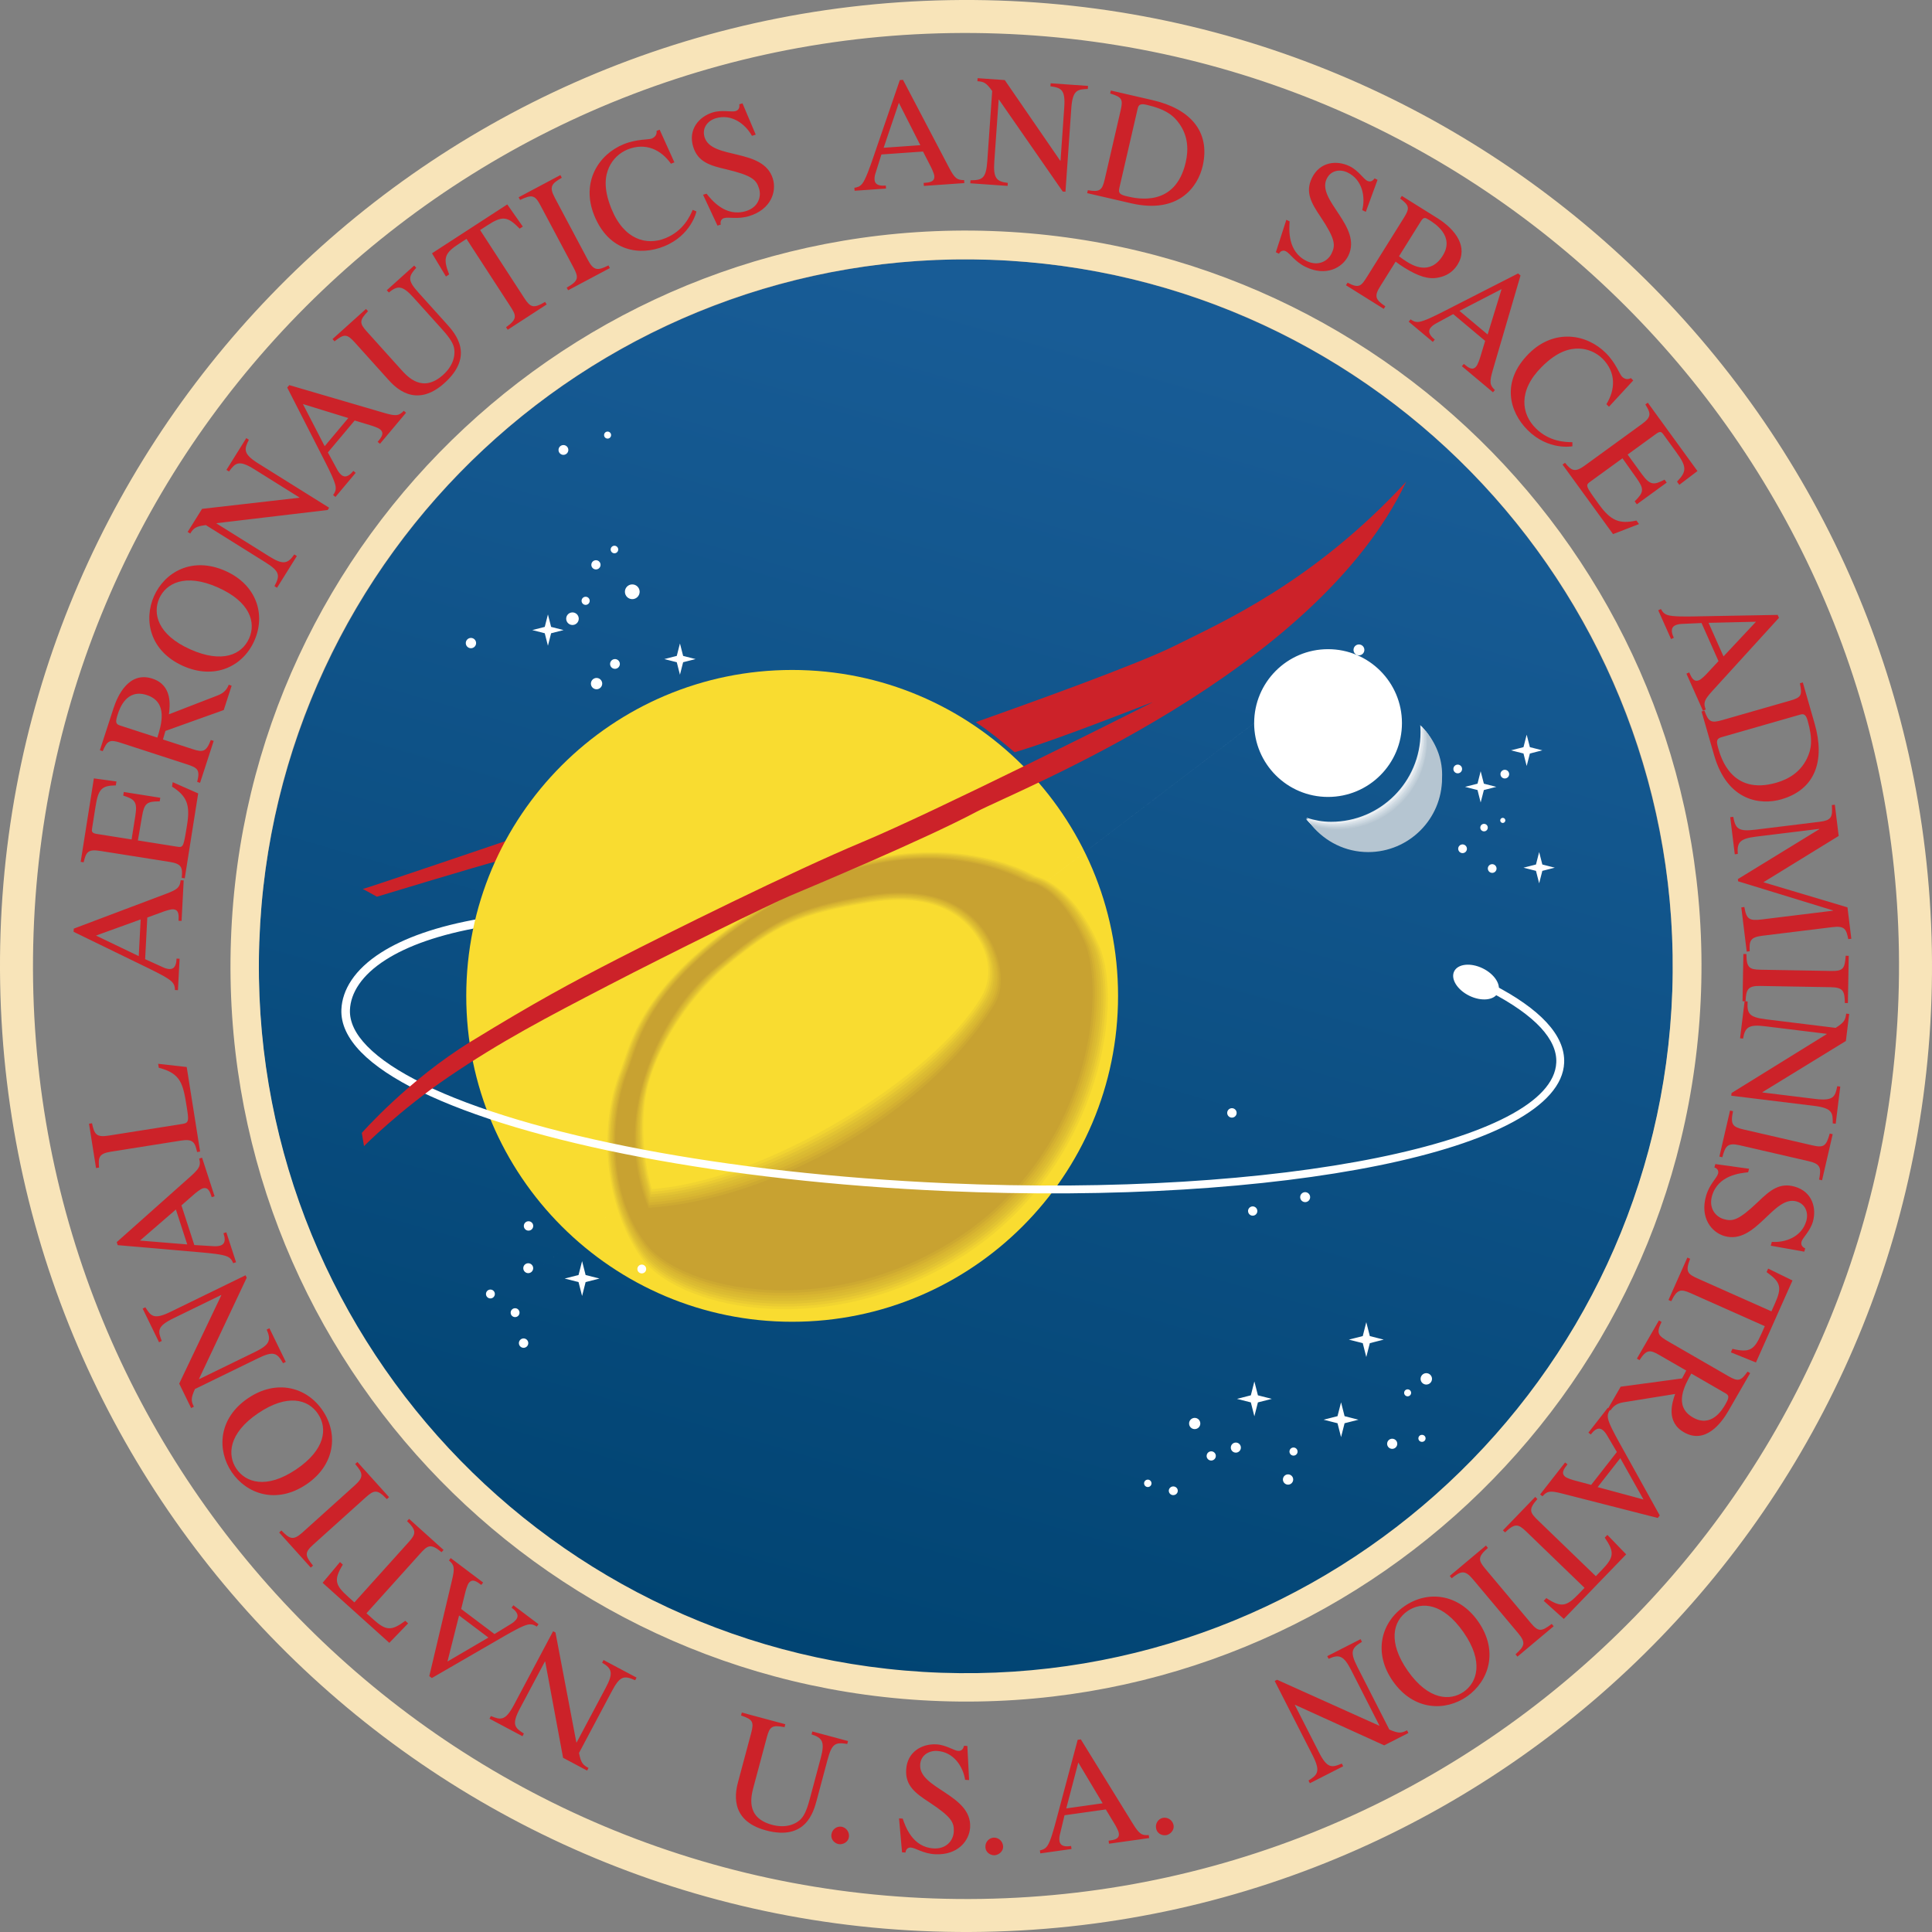
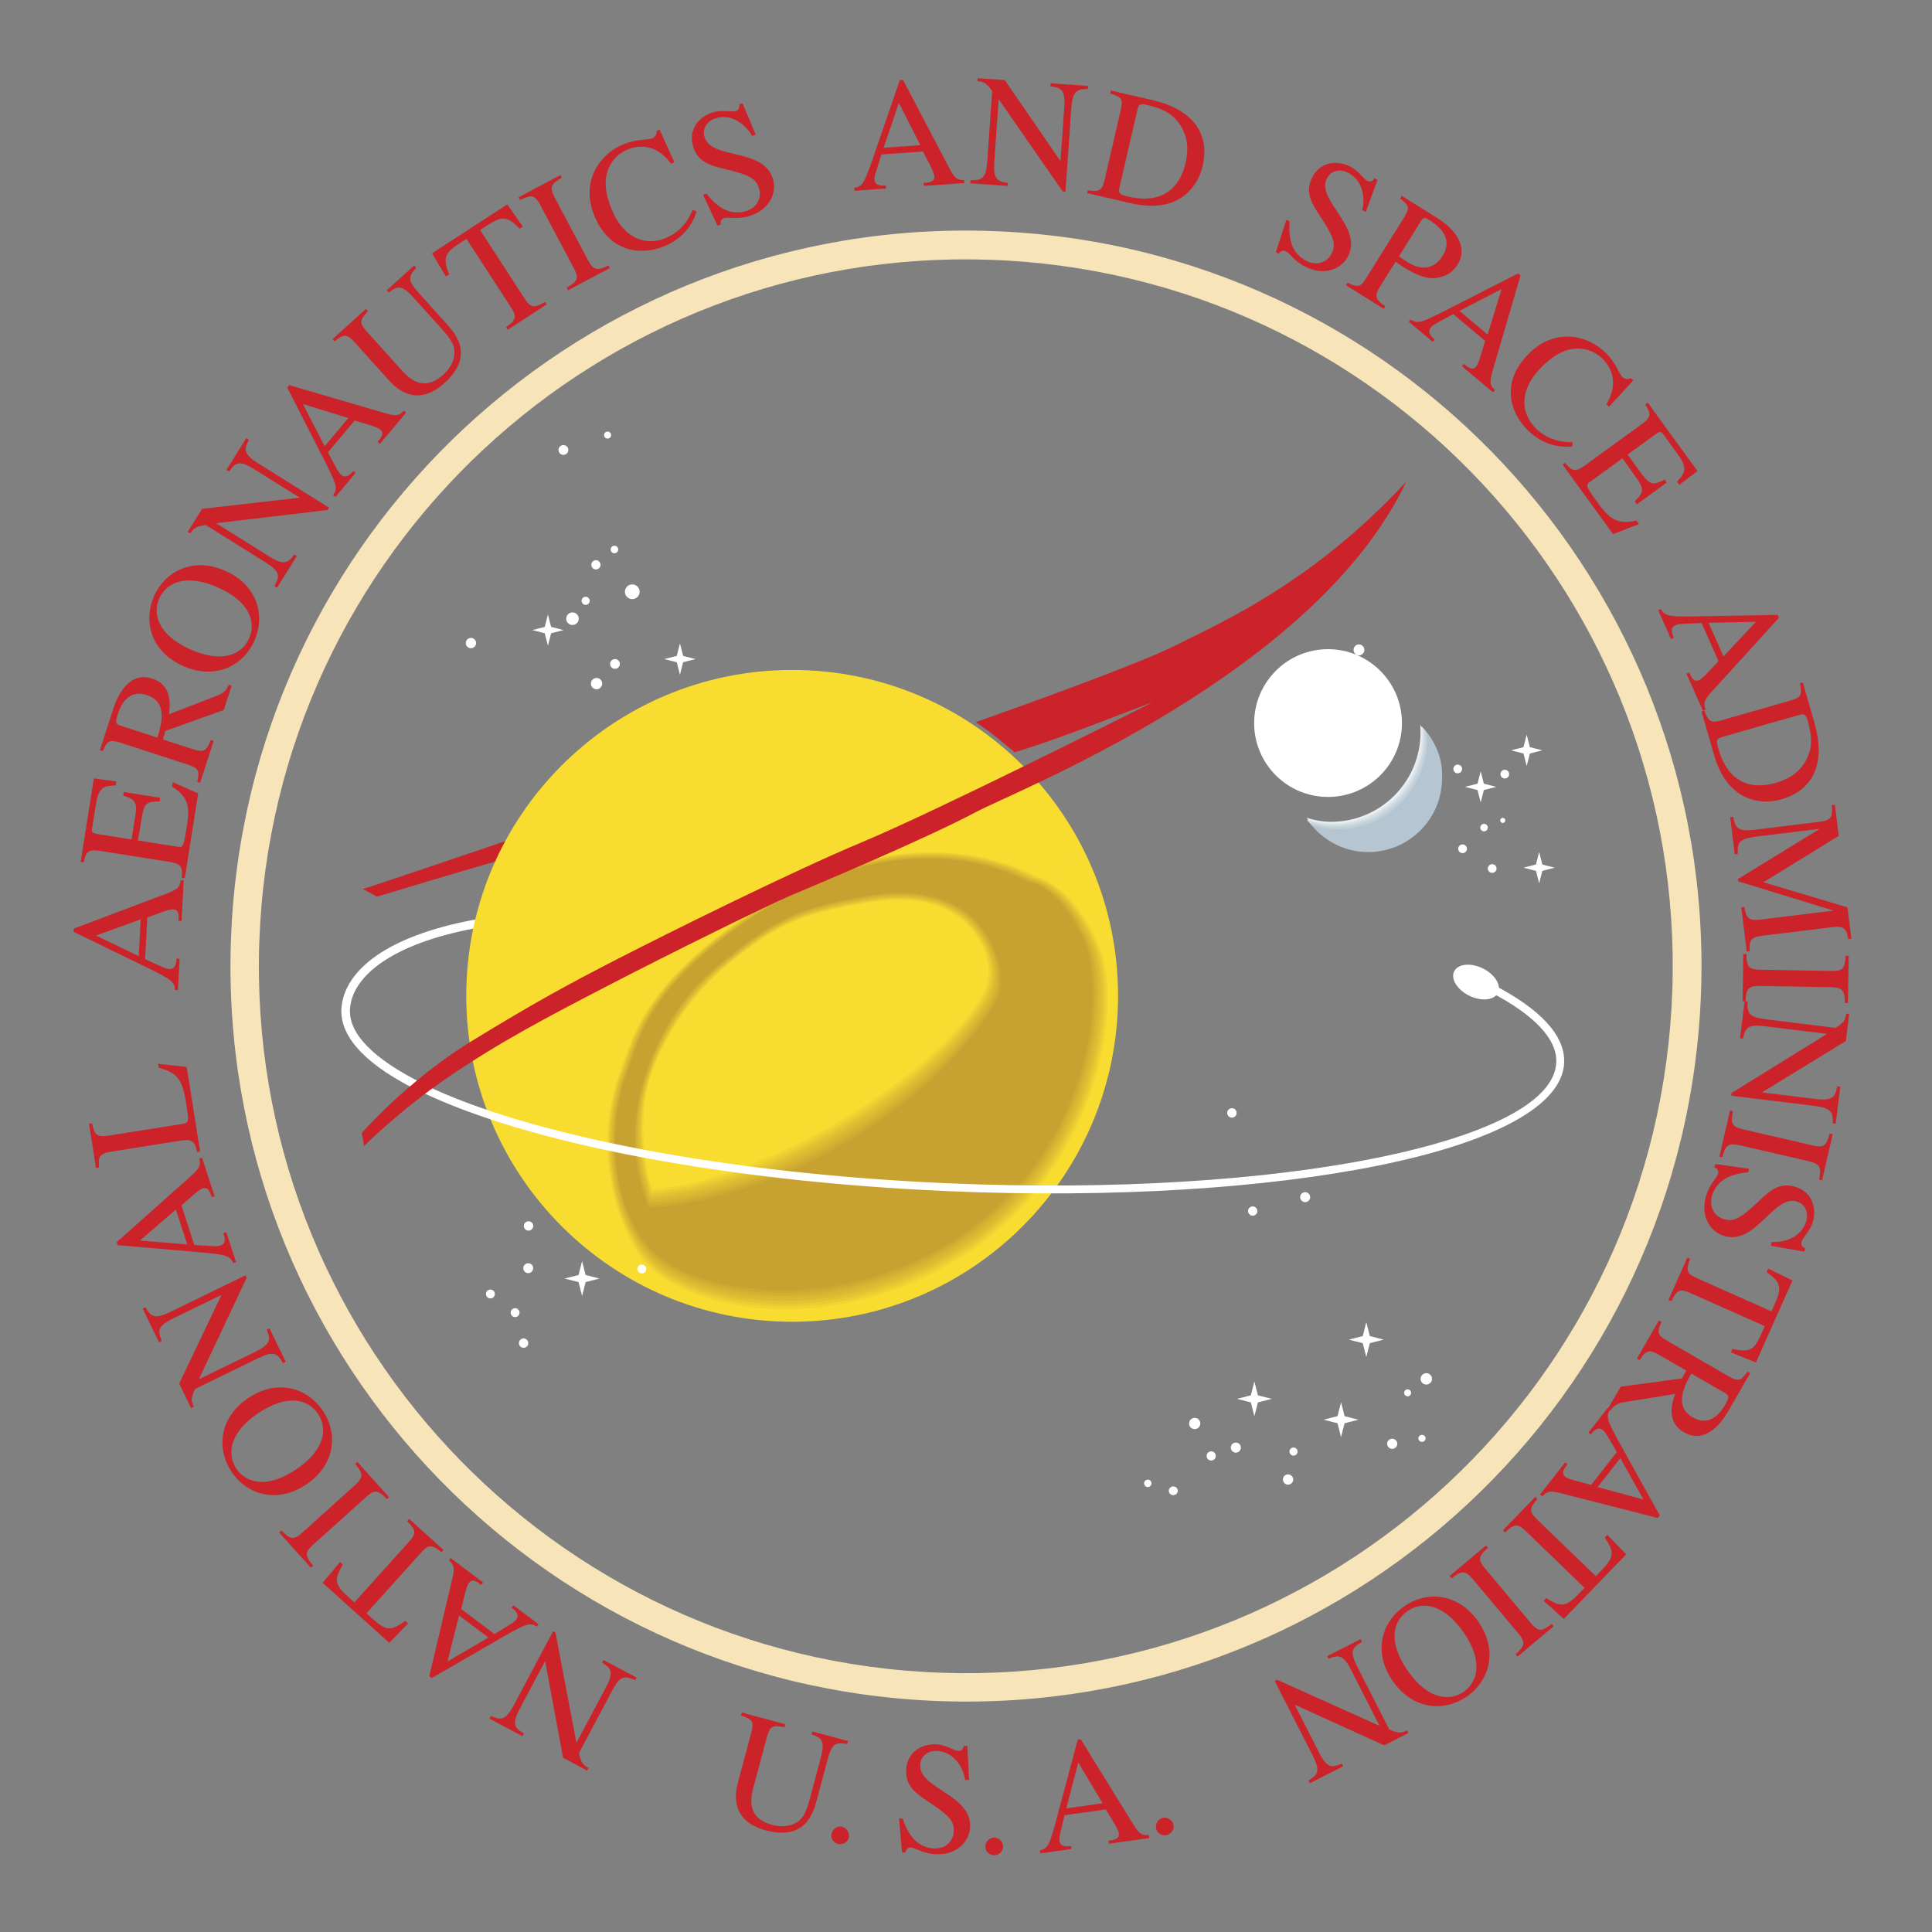
<svg xmlns="http://www.w3.org/2000/svg" id="Layer_1" data-name="Layer 1" viewBox="0 0 674.8 674.8">
  <rect x="0" y="0" width="674.8" height="674.8" fill="#808080" stroke="none" />
  <defs>
    <style>
      .cls-1 {
        fill: url(#linear-gradient);
      }

      .cls-2, .cls-3 {
        fill: #fff;
      }

      .cls-4 {
        fill: #f9dc30;
      }

      .cls-4, .cls-5, .cls-6, .cls-7, .cls-8, .cls-9, .cls-10, .cls-11, .cls-12, .cls-13, .cls-14, .cls-15, .cls-16, .cls-17, .cls-18, .cls-19, .cls-20, .cls-21, .cls-22, .cls-23, .cls-3, .cls-24 {
        fill-rule: evenodd;
      }

      .cls-5 {
        fill: #f8e4b9;
      }

      .cls-6 {
        fill: #d4b031;
      }

      .cls-7 {
        fill: #c8a231;
      }

      .cls-8 {
        fill: #d6dfe6;
      }

      .cls-9 {
        fill: #dcbc32;
      }

      .cls-10 {
        fill: #d9b731;
      }

      .cls-11 {
        fill: #c9d5de;
      }

      .cls-12 {
        fill: #cc2229;
      }

      .cls-13 {
        fill: #e2c332;
      }

      .cls-14 {
        fill: #dce4ea;
      }

      .cls-15 {
        fill: #ced9e2;
      }

      .cls-16 {
        fill: #cda931;
      }

      .cls-17 {
        fill: #bccad5;
      }

      .cls-18 {
        fill: #b5c5d1;
      }

      .cls-19 {
        fill: #c1cfd9;
      }

      .cls-20 {
        fill: #f1d431;
      }

      .cls-21 {
        fill: #eaeff3;
      }

      .cls-22 {
        fill: #e4eaef;
      }

      .cls-23 {
        fill: #eacb32;
      }

      .cls-24 {
        fill: #f4f6f8;
      }
    </style>
    <linearGradient id="linear-gradient" x1="263.31" y1="595.62" x2="399.59" y2="120.93" gradientUnits="userSpaceOnUse">
      <stop offset="0" stop-color="#004371" />
      <stop offset="1" stop-color="#185c96" />
    </linearGradient>
  </defs>
-   <ellipse class="cls-1" cx="337.32" cy="337.86" rx="246.93" ry="247.27" />
  <path class="cls-12" d="M178.72,293.04s-51.95,17.65-52.05,17.47c-.1-.17,4.98,2.69,4.98,2.69,0,0,36.59-11.13,42.95-12.67,0,0,1.31-3.93,4.11-7.49h0Z" />
  <path class="cls-2" d="M147.97,378.57c.67,.32,1.34,.66,.69,2-.65,1.35-1.32,1.02-2,.69-8.93-4.37-15.9-9-20.56-13.78-4.69-4.82-7.08-9.82-6.86-14.92,.3-6.78,4.5-13.9,13.95-19.9,7.79-4.95,19.24-9.2,35.09-11.89,.74-.13,1.48-.25,1.72,1.22,.24,1.47-.49,1.6-1.23,1.72-15.43,2.63-26.49,6.71-33.98,11.48-8.52,5.41-12.3,11.64-12.56,17.5-.18,4.24,1.91,8.5,6.01,12.7,4.4,4.53,11.09,8.96,19.73,13.19h0Z" />
  <path class="cls-4" d="M162.85,347.83c0-62.87,50.96-113.83,113.83-113.83s113.83,50.96,113.83,113.83-50.97,113.83-113.83,113.83-113.83-50.97-113.83-113.83h0Z" />
  <path class="cls-12" d="M296.18,608.1l-12.45-3.34-.27,1.02c3.7,1.22,4.75,2.48,3.21,8.23l-3.88,14.5c-1.16,4.34-2.18,5.97-3.19,6.97-2.23,2.1-5.76,3.01-9.94,1.88-9.34-2.51-7.34-9.96-6.42-13.41l4.6-17.18c1.02-3.81,1.85-4.33,6.18-3.52l.27-1.02-15.19-4.08-.27,1.03c4.01,1.36,4.6,2.15,3.54,6.12l-4.49,16.75c-.86,3.22-3.67,13.69,9.65,17.26,13.9,3.72,16.61-6.37,17.76-10.66l3.75-14.02c1.52-5.63,2.64-6.19,6.89-5.51l.27-1.02h0Zm-3.22,36.02c1.16,.18,3.22-.44,3.54-2.48,.26-1.7-.89-3.31-2.58-3.62-1.7-.24-3.28,.95-3.51,2.65,0,0,0,0,0,0-.33,2.09,1.4,3.26,2.55,3.44Zm44.9-34.3l-1.16-.06c-.14,.6-.49,1.87-2.04,1.79-1.39-.08-4.29-2.12-7.62-2.29-5-.26-10.21,2.58-10.54,8.91-.29,5.49,3.14,8.12,8.09,11.33,7.91,5.2,8.7,7.13,8.54,10.3-.16,2.99-2.54,6.04-6.98,5.81-7.49-.4-9.94-7.75-10.86-10.42l-1.28-.07,1.05,11.85,1.22,.07c.05-.89,.65-1.8,1.82-1.74,1.66,.08,4.28,2.12,8.5,2.34,7.94,.41,11.99-4.72,12.24-9.43,.6-11.39-17.89-13.46-17.45-21.79,.18-3.43,3.1-5.01,5.88-4.86,5.83,.31,9.12,5.49,9.82,10.09l1.39,.08-.61-11.89h0Zm9.49,38.17c1.17-.04,3.08-1.06,3.01-3.11-.08-1.72-1.5-3.07-3.23-3.05-1.71,.09-3.03,1.54-2.95,3.26,0,0,0,.01,0,.02,.07,2.11,1.99,2.93,3.16,2.89Zm53.88-7.05c-2.45,.18-3.3-.32-5.63-4.09l-18.09-29.33-1.1,.15-7.65,28.63c-.7,2.57-1.84,6.83-2.92,8.38-.84,1.19-1.76,1.43-2.63,1.61l.14,1.05,10.9-1.53-.14-1.05c-1.16,.16-3.74,.53-4.07-1.79-.08-.72-.03-1.45,.14-2.15l1.63-6.8,14.42-2.03,3.01,4.97c.43,.72,1.41,2.44,1.53,3.32,.29,2.04-1.52,2.35-3.56,2.63l.14,1.05,14.03-1.97-.15-1.05h0Zm-28.81-9.31l4.2-16.03,8.51,14.24-12.71,1.79Zm35.12,9.3c1.14-.27,2.8-1.67,2.3-3.66-.43-1.67-2.11-2.69-3.79-2.32-1.66,.44-2.65,2.14-2.21,3.8,0,0,0,.01,0,.02,.51,2.05,2.55,2.45,3.68,2.17Z" />
  <path class="cls-3" d="M210.99,151.97c0-.68,.54-1.23,1.22-1.23,.68,0,1.23,.54,1.23,1.22h0c0,.68-.54,1.23-1.22,1.23-.68,0-1.23-.54-1.23-1.22Zm-15.91,5.27c-.05-.94,.68-1.75,1.63-1.79,.94-.05,1.75,.68,1.79,1.63,0,.05,0,.11,0,.16-.05,.94-.85,1.67-1.79,1.63-.88-.04-1.59-.75-1.63-1.63Zm18.21,34.69c0-.73,.59-1.32,1.32-1.32s1.32,.59,1.32,1.32h0c0,.73-.59,1.32-1.32,1.32s-1.32-.59-1.32-1.32Zm-6.75,5.35c0-.89,.72-1.61,1.61-1.61,.89,0,1.61,.72,1.61,1.61h0c0,.89-.72,1.61-1.61,1.61-.89,0-1.61-.72-1.61-1.61Zm11.73,9.51c-.06-1.42,1.05-2.62,2.47-2.67s2.62,1.05,2.67,2.47c0,.07,0,.13,0,.2-.06,1.42-1.25,2.53-2.67,2.47-1.34-.05-2.42-1.13-2.47-2.47Zm-15.14,3.06c0-.78,.63-1.42,1.42-1.42,.78,0,1.42,.63,1.42,1.42h0c0,.79-.64,1.42-1.42,1.42-.78,0-1.41-.63-1.42-1.42Zm-5.37,6.33c-.05-1.21,.89-2.23,2.1-2.28,1.21-.05,2.23,.89,2.28,2.1,0,.06,0,.12,0,.19-.05,1.21-1.07,2.15-2.28,2.1-1.14-.05-2.05-.96-2.1-2.1Zm15.33,15.81c-.05-.94,.68-1.74,1.62-1.79,.94-.05,1.74,.68,1.79,1.62,0,.05,0,.11,0,.16-.05,.94-.85,1.67-1.79,1.62-.88-.04-1.58-.74-1.62-1.62Zm-6.7,6.78c0-1.09,.88-1.97,1.97-1.98,1.09,0,1.97,.88,1.98,1.97h0c0,1.09-.89,1.98-1.98,1.98-1.09,0-1.97-.88-1.97-1.97Zm-43.7-14.16c0-1,.81-1.8,1.8-1.8,1,0,1.8,.81,1.8,1.8h0c0,1-.81,1.8-1.8,1.8-1,0-1.8-.81-1.8-1.8Zm28.69,.93l-1.11-4.36-4.35-1.11,4.35-1.11,1.11-4.35,1.11,4.35,4.35,1.11-4.35,1.11-1.11,4.36Zm46.11,10.12l-1.11-4.36-4.35-1.1,4.35-1.11,1.11-4.35,1.11,4.35,4.35,1.11-4.35,1.1-1.11,4.36Zm295.74,31.88l-1.11-4.36-4.35-1.11,4.35-1.11,1.11-4.35,1.12,4.35,4.35,1.11-4.35,1.11-1.12,4.36Zm4.36,40.98l-1.11-4.35-4.36-1.11,4.36-1.11,1.11-4.35,1.11,4.35,4.35,1.11-4.35,1.11-1.11,4.35Zm-20.43-28.23l-1.1-4.35-4.36-1.11,4.36-1.11,1.1-4.35,1.12,4.35,4.35,1.11-4.35,1.11-1.12,4.35Zm-44.41-53.3c0-1.05,.85-1.9,1.89-1.9,1.05,0,1.9,.85,1.9,1.9s-.85,1.9-1.89,1.9c-1.05,0-1.9-.85-1.9-1.9Zm34.88,41.59c0-.84,.68-1.52,1.52-1.52s1.52,.68,1.52,1.52-.68,1.52-1.52,1.52-1.52-.68-1.52-1.52h0Zm16.44,1.89c-.04-.84,.6-1.55,1.44-1.6,.84-.04,1.55,.6,1.6,1.44,0,.05,0,.1,0,.15-.04,.84-.75,1.48-1.59,1.44-.78-.04-1.4-.66-1.44-1.44Zm-14.76,26.06c-.04-.84,.61-1.55,1.45-1.6,.84-.04,1.55,.61,1.6,1.45,0,.05,0,.1,0,.15-.04,.84-.76,1.49-1.6,1.44-.78-.04-1.4-.67-1.44-1.45Zm10.35,6.9c-.04-.84,.61-1.55,1.45-1.6,.84-.04,1.55,.61,1.6,1.45,0,.05,0,.1,0,.15-.04,.84-.76,1.49-1.6,1.44-.78-.04-1.4-.67-1.44-1.45Zm4.33-16.88c0-.5,.4-.9,.89-.9,.5,0,.9,.4,.9,.89h0c0,.51-.41,.9-.9,.9-.49,0-.89-.4-.89-.89Zm26.38-7.34-33.34,9.85c0-.72,.58-1.31,1.31-1.31s1.31,.58,1.31,1.31h0c0,.73-.59,1.32-1.31,1.31-.72,0-1.31-.59-1.31-1.31Zm-73.16,194.76l-1.23-4.84-4.85-1.24,4.85-1.23,1.23-4.86,1.24,4.86,4.85,1.23-4.85,1.24-1.24,4.84Zm-39.09,20.7l-1.23-4.85-4.85-1.23,4.85-1.24,1.23-4.85,1.24,4.85,4.85,1.24-4.85,1.23-1.24,4.85Zm30.28,7.28l-1.24-4.85-4.85-1.23,4.85-1.24,1.24-4.84,1.23,4.84,4.85,1.24-4.85,1.23-1.23,4.85Zm-39.77-113.24c0-.91,.74-1.65,1.65-1.65s1.65,.74,1.65,1.65h0c0,.91-.74,1.65-1.65,1.65s-1.65-.74-1.65-1.65Zm7.28,34.28c0-.9,.74-1.63,1.63-1.63s1.62,.74,1.62,1.63-.73,1.62-1.62,1.62-1.62-.73-1.62-1.62h0Zm18.21-4.86c0-.96,.78-1.74,1.74-1.74s1.74,.78,1.74,1.74h0c0,.97-.78,1.75-1.74,1.74-.96,0-1.74-.78-1.74-1.74Zm-38.8,79.05c0-1.08,.88-1.95,1.97-1.95s1.95,.88,1.95,1.97-.88,1.95-1.97,1.95-1.95-.88-1.95-1.97Zm14.57,8.43c0-.97,.79-1.76,1.76-1.76s1.76,.79,1.76,1.76-.79,1.76-1.76,1.76-1.76-.79-1.76-1.76Zm-8.44,2.91c0-.89,.72-1.61,1.6-1.61,.89,0,1.61,.72,1.61,1.6h0c0,.89-.72,1.61-1.61,1.62h0c-.89,0-1.61-.73-1.61-1.61h0Zm-13.22,12.17c0-.83,.7-1.52,1.57-1.52s1.57,.68,1.57,1.52-.71,1.52-1.57,1.52c-.85,.02-1.56-.66-1.57-1.52Zm-8.63-2.53c-.04-.71,.51-1.32,1.23-1.36s1.32,.51,1.36,1.23c0,.05,0,.09,0,.14-.04,.71-.65,1.26-1.37,1.21-.66-.04-1.18-.57-1.21-1.22Zm48.49-1.4c0-.99,.8-1.8,1.79-1.8,.99,0,1.8,.8,1.8,1.79s-.8,1.8-1.79,1.8c-.99,0-1.8-.8-1.8-1.79h0Zm2.29-9.77c0-.78,.64-1.41,1.42-1.41,.78,0,1.41,.64,1.41,1.42s-.64,1.41-1.42,1.41c-.78,0-1.41-.64-1.41-1.42Zm34.11-2.71c0-.98,.79-1.77,1.77-1.77s1.77,.79,1.77,1.77-.79,1.77-1.77,1.77-1.77-.79-1.77-1.77Zm5.94-17.8c0-.67,.55-1.22,1.22-1.22s1.22,.55,1.22,1.22-.55,1.22-1.22,1.22-1.22-.55-1.22-1.22Zm5.75-4.79c-.05-1.1,.81-2.03,1.9-2.08,1.1-.05,2.03,.81,2.08,1.9,0,.06,0,.12,0,.18-.05,1.1-.98,1.95-2.08,1.9-1.03-.05-1.86-.87-1.9-1.9Zm-.77,20.69c0-.67,.55-1.22,1.22-1.22,.67-.04,1.25,.48,1.29,1.15s-.48,1.25-1.15,1.29c-.05,0-.09,0-.14,0-.67,0-1.22-.54-1.22-1.21,0,0,0-.01,0-.02Zm-292.1-49.73l-1.24-4.85-4.85-1.24,4.85-1.23,1.24-4.85,1.23,4.85,4.85,1.23-4.85,1.24-1.23,4.85Zm-20.35-24.46c0-.9,.73-1.64,1.64-1.64s1.64,.73,1.64,1.64-.73,1.64-1.64,1.64-1.64-.73-1.64-1.64Zm-7.86,5.75,47.52,9.29c0-.85,.69-1.54,1.54-1.54s1.54,.69,1.54,1.54-.69,1.54-1.54,1.54-1.54-.69-1.54-1.54Zm7.67,9.01c0-.96,.78-1.73,1.73-1.73s1.73,.78,1.73,1.73-.78,1.73-1.73,1.73-1.73-.78-1.73-1.73Zm-13.03,9.01c0-.85,.69-1.55,1.55-1.55s1.55,.69,1.55,1.55h0c0,.85-.69,1.55-1.55,1.55s-1.55-.69-1.55-1.55Zm8.62,6.52c0-.85,.69-1.55,1.55-1.55s1.55,.69,1.55,1.55-.69,1.55-1.55,1.55-1.55-.69-1.55-1.55Zm2.88,10.64c0-.9,.74-1.64,1.64-1.64s1.64,.74,1.64,1.64-.74,1.64-1.64,1.64-1.64-.73-1.64-1.64Zm-14.76-9.58,271.57-206.99c0-14.26,11.56-25.81,25.81-25.81s25.81,11.56,25.81,25.81c0,14.26-11.57,25.81-25.83,25.8-14.24,0-25.79-11.55-25.8-25.8h0Z" />
-   <path class="cls-24" d="M496.36,253.5c.07,.85,.09,1.71,.09,2.58,0,17.25-13.97,31.23-31.22,31.24-3.09,0-6.16-.46-9.12-1.36,4.73,5.67,11.77,9.36,19.74,9.36,14.25,0,25.81-11.56,25.81-25.81h0c0-6-1.88-11.64-5.31-16.01h0Z" />
  <path class="cls-21" d="M496.05,253.21c.08,.85,.1,1.71,.1,2.58,0,17.25-13.98,31.24-31.23,31.24-3.08,0-5.66-.52-8.61-1.42,4.73,5.67,11.27,9.42,19.24,9.42,14.25,0,25.81-11.56,25.81-25.81,0-5.99-1.88-11.63-5.31-16.01h0Z" />
  <path class="cls-22" d="M496.64,253.83c1.43,17.19-11.35,32.29-28.54,33.71-3.94,.33-7.91-.1-11.69-1.25,4.73,5.67,11.77,9.36,19.73,9.36,14.26,0,25.81-11.55,25.82-25.81,0-5.99-1.89-11.64-5.31-16.01Z" />
  <path class="cls-14" d="M496.68,253.83c.06,.85,.09,1.71,.09,2.58,0,17.25-13.99,31.23-31.24,31.23h0c-3.16,0-5.88-.44-8.76-1.31,4.73,5.67,11.43,9.32,19.4,9.32,14.25,0,25.81-11.56,25.81-25.81,0-5.99-1.89-11.63-5.31-16.01h0Z" />
  <path class="cls-8" d="M497.28,256.68c0,17.25-13.97,31.23-31.22,31.24-3.09,0-6.16-.46-9.12-1.36,4.74,5.67,11.77,9.36,19.74,9.36,14.25,0,25.81-11.56,25.81-25.81,0-5.99-2.11-11.59-5.53-15.97,0,0,.32,1.67,.32,2.54Z" />
  <path class="cls-15" d="M497.39,257.03c0,17.25-13.98,31.23-31.23,31.23h0c-3.17,0-6.11-.49-8.98-1.37,4.73,5.67,11.65,9.38,19.61,9.38,14.25,0,25.81-11.55,25.82-25.8h0c0-6-1.94-11.64-5.37-16.02,0,0,.15,1.71,.15,2.58Z" />
  <path class="cls-11" d="M497.46,254.79c1.43,17.19-11.2,32.25-28.39,33.68-3.94,.33-7.87-.12-11.66-1.28,4.74,5.67,11.73,9.38,19.7,9.38,14.25,0,25.81-11.56,25.81-25.81,0-5.99-2.03-11.6-5.45-15.98Z" />
  <path class="cls-19" d="M498.01,257.64c0,17.25-13.97,31.23-31.22,31.24-3.09,0-6.16-.46-9.12-1.36,4.73,5.67,11.77,9.35,19.73,9.35,14.26,0,25.82-11.55,25.82-25.81,0-5.99-2.02-11.62-5.45-16.01,0,0,.23,1.71,.23,2.58Z" />
-   <path class="cls-17" d="M498.32,258c0,17.25-13.97,31.23-31.22,31.24-3.08,0-6.15-.46-9.1-1.35,4.73,5.67,11.76,9.36,19.73,9.36,14.25,0,25.81-11.56,25.81-25.81,0-5.99-2.18-11.8-5.6-16.18,0,0,.39,1.88,.39,2.75Z" />
  <path class="cls-18" d="M498.36,255.79c.07,.85,.09,1.71,.09,2.58,0,17.25-13.98,31.24-31.22,31.24-3.09,0-6.16-.46-9.11-1.35,4.73,5.67,11.77,9.35,19.74,9.35,14.25,0,25.81-11.56,25.81-25.81,.32-6.23-1.88-11.63-5.31-16.01h0Z" />
  <path class="cls-12" d="M63.1,307.44c-.29,2.44-.95,3.18-5.09,4.74l-32.25,12.17-.05,1.11,26.65,12.97c2.38,1.19,6.35,3.12,7.67,4.47,1,1.06,1.06,2,1.07,2.89l1.05,.06,.58-10.99-1.06-.05c-.06,1.16-.2,3.77-2.53,3.65-.72-.06-1.43-.25-2.09-.56l-6.36-2.89,.76-14.54,5.45-2c.79-.29,2.66-.92,3.55-.87,2.05,.11,2.02,1.95,1.91,4l1.06,.05,.74-14.15-1.05-.05h0Zm-14.64,26.51l-14.93-7.18,15.6-5.64-.67,12.82h0Zm11.86-60.75l-.24,1.54c5.16,3.29,6.37,6.3,5.29,13.16-1.3,8.18-1.35,8.17-3.6,7.81l-13.61-2.16,1.45-8.43c.78-4.55,1.68-5.25,6.17-5.22l.2-1.26-12.74-2.02-.2,1.26c3.8,1.23,5.03,1.98,4.26,6.86l-1.34,8.46-12.19-1.93c-1.87-.3-1.76-.96-1.58-2.11l1.17-7.41c.97-6.09,2.07-7.38,7.09-7.43l.22-1.37-7.88-1.08-4.61,29.15,1.04,.16c.82-3.41,1.36-4.68,5.7-3.99l24.38,3.86c4.23,.67,4.52,2.01,4.18,5.56l1.05,.16,4.69-29.65-8.89-3.93h0Zm19.58-34.05c-.81,2.13-2.17,3.09-3.98,3.79l-16.91,6.54c.34-2.87,1.31-10.15-5.78-12.45-8.14-2.65-12.08,5.72-13.61,10.42l-4.74,14.59,1,.32c1.57-3.58,2.31-4.22,6.22-2.94l22.89,7.44c3.96,1.29,5.01,1.86,3.88,6.23l1.01,.33,4.76-14.64-1.01-.32c-1.59,4.16-2.76,4.36-6.3,3.21l-10.41-3.39,.86-2.99,20.37-7.29,2.76-8.51-1-.32h0Zm-37.94,14.26c-1.53-.5-1.75-1.1-.84-3.9,.7-2.17,3.11-9.04,10.14-6.75,7.56,2.45,5.09,10.42,3.7,14.87l-13.01-4.22h0Zm46.87-29.61c4.09-9.19,.74-19.56-10.07-24.38-11.68-5.2-21.26,.45-24.96,8.78-3.71,8.33-1.5,19.22,10.18,24.42,10.81,4.82,20.77,.36,24.86-8.83Zm-1.83-.81c-2.51,5.63-9.33,8.81-20.5,3.83-11.58-5.16-13.18-12.62-10.88-17.8,2.31-5.18,8.93-8.98,20.5-3.83,11.17,4.97,13.39,12.16,10.88,17.8h0Zm-.99-69.95l-6.92,11.08,.9,.56c2.24-3.06,3.44-4.14,8.86-.76l15.74,9.84-.06,.09-33.95,3.88-5.04,8.06,.9,.56c1.18-1.88,1.88-2.49,5.45-2.95l20.79,12.99c5.09,3.18,5.18,4.61,3.18,8.34l.9,.56,6.92-11.08-.9-.56c-2.29,3.35-3.95,3.69-8.8,.66l-18.38-11.49,.06-.09,38.79-4.6,.5-.8-24.79-15.49c-5.52-3.45-4.76-5.07-3.24-8.25l-.89-.56Zm55.03-9.56c-1.7,1.77-2.67,1.97-6.92,.72l-33.08-9.69-.72,.85,13.47,26.4c1.19,2.38,3.19,6.31,3.44,8.18,.17,1.44-.36,2.24-.88,2.96l.81,.68,7.07-8.43-.81-.68c-.75,.9-2.43,2.89-4.22,1.39-.54-.49-.99-1.06-1.34-1.7l-3.34-6.14,9.36-11.15,5.55,1.68c.81,.24,2.68,.87,3.36,1.44,1.57,1.32,.44,2.76-.88,4.34l.81,.68,9.11-10.86-.81-.67h0Zm-27.64,12.36l-7.6-14.72,15.85,4.89-8.25,9.84h0Zm31.28-63.1l-9.58,8.63,.71,.79c3.04-2.44,4.66-2.63,8.64,1.79l10.04,11.15c3.01,3.34,3.83,5.08,4.11,6.47,.55,3.02-.61,6.46-3.83,9.36-7.19,6.47-12.36,.73-14.74-1.91l-11.9-13.22c-2.64-2.93-2.63-3.92,.41-7.1l-.71-.79-11.69,10.52,.7,.79c3.32-2.62,4.31-2.69,7.07,.37l11.6,12.89c2.23,2.48,9.48,10.53,19.73,1.31,10.7-9.63,3.7-17.4,.73-20.7l-9.71-10.78c-3.9-4.33-3.76-5.59-.88-8.78l-.71-.78h0Zm45.68,12.72c-4.01,2.4-5.14,1.88-7.2-1.29l-15.47-23.82,2.52-1.63c5.13-3.33,6.98-3.34,11.28,1.15l1.12-.73-5.43-7.74-26.29,17.07,4.87,8.11,1.12-.73c-2.27-5.74-1.59-7.45,3.54-10.78l2.52-1.64,15.14,23.31c2.24,3.45,2.8,4.61-1.32,7.55l.58,.88,13.61-8.84-.58-.88h0Zm8.08-4.08l14.58-7.75-.5-.93c-3.68,1.83-5.13,1.97-7.16-1.86l-11.59-21.79c-2.09-3.93-1.04-4.92,2.46-6.97l-.5-.93-14.58,7.75,.5,.93c4.18-1.97,5.18-1.75,7.11,1.89l11.59,21.79c1.85,3.48,1.71,4.63-2.41,6.95l.5,.94h0Zm37.11-44.67l-5.15-11.41-1.08,.43c.27,1.87-1.43,2.55-1.68,2.66-1.14,.46-5.17,.11-9.76,1.96-8.87,3.58-15,13.31-10.34,24.86,5.18,12.83,16.1,14.18,24.39,10.83,9.48-3.83,11.31-12.07,11.32-12.19l-1.3-.56c-.97,2.19-3.21,7.35-9.55,9.91-6.49,2.63-14.44,.62-18.85-10.31-3-7.42-2.06-11.64-.85-14.41,1.28-2.83,3.59-5.07,6.46-6.26,6.34-2.56,11.71,.06,15.19,4.96l1.19-.47h0Zm23.79-20.62l-1.12,.34c.07,.61,.18,1.92-1.31,2.38-1.33,.41-4.75-.52-7.94,.45-4.78,1.46-8.71,5.92-6.86,11.98,1.61,5.26,5.72,6.56,11.48,7.88,9.21,2.18,10.61,3.73,11.54,6.76,.88,2.87-.32,6.55-4.58,7.85-7.18,2.2-12-3.89-13.77-6.08l-1.22,.37,5.04,10.78,1.17-.36c-.26-.85,0-1.92,1.11-2.26,1.59-.49,4.75,.52,8.79-.71,7.6-2.32,9.66-8.53,8.27-13.05-3.33-10.9-21.41-6.53-23.85-14.51-1.01-3.3,1.2-5.78,3.86-6.59,5.58-1.71,10.44,2.04,12.68,6.12l1.33-.41-4.63-10.95h0Zm77.39,26.81c-2.45,0-3.27-.55-5.32-4.48l-16.01-30.53-1.11,.08-9.63,28.03c-.88,2.51-2.32,6.68-3.5,8.16-.92,1.12-1.86,1.3-2.74,1.42l.07,1.05,10.98-.77-.08-1.05c-1.16,.08-3.77,.26-3.93-2.06-.03-.72,.07-1.45,.3-2.14l2.1-6.66,14.53-1.02,2.65,5.16c.39,.75,1.23,2.53,1.3,3.42,.14,2.05-1.68,2.23-3.73,2.38l.07,1.05,14.14-.99-.08-1.05h0Zm-28.09-11.3l5.31-15.69,7.5,14.8-12.81,.9Zm71.36-21.6l-13.03-.91-.08,1.05c3.75,.54,5.28,1.09,4.82,7.47l-1.29,18.52h-.11s-19.37-28.16-19.37-28.16l-9.48-.67-.08,1.06c2.22,.16,3.08,.49,5.17,3.43l-1.71,24.45c-.42,5.99-1.64,6.74-5.87,6.72l-.07,1.06,13.03,.91,.08-1.05c-4.04-.45-5.12-1.75-4.72-7.46l1.52-21.62h.11s22.27,32.1,22.27,32.1l.95,.07,2.04-29.17c.45-6.49,2.24-6.58,5.76-6.73l.08-1.06h0Zm-.28,37.46l15.38,3.55c16.57,3.83,23.3-5.8,24.96-13,2.81-12.13-4.44-20.02-17.44-23.02l-14.62-3.37-.24,1.03c4.1,1.29,4.57,1.97,3.64,5.97l-5.55,24.04c-.87,3.79-1.72,4.51-5.89,3.77l-.24,1.03h0Zm17.61-29.36c.25-1.08,.49-2.11,3.03-1.52,6.82,1.57,9.52,3.74,11.58,6.67,2.97,4.22,3.25,8.9,2.2,13.46-3.64,15.76-16.96,12.68-20.43,11.88-2.6-.6-3.17-1.13-2.74-2.97l6.35-27.51h0Zm83.83,24.72l-1.05-.52c-.37,.5-1.18,1.53-2.58,.85-1.25-.61-3.11-3.62-6.11-5.08-4.5-2.2-10.41-1.62-13.19,4.08-2.41,4.95-.28,8.7,3.02,13.59,5.25,7.88,5.22,9.97,3.83,12.81-1.32,2.7-4.7,4.57-8.7,2.62-6.75-3.29-6.12-11.03-5.94-13.84l-1.15-.56-3.66,11.32,1.09,.54c.39-.8,1.31-1.41,2.36-.89,1.5,.73,3.12,3.62,6.91,5.47,7.15,3.48,12.88,.34,14.95-3.9,4.99-10.24-11.2-19.38-7.55-26.87,1.51-3.1,4.81-3.4,7.31-2.18,5.25,2.56,6.25,8.62,5.1,13.12l1.25,.61,4.09-11.17h0Zm7.89,6.51c3.23,2.48,3.39,3.37,1.31,6.71l-12.75,20.41c-2.13,3.39-2.81,4.48-6.93,2.28l-.57,.9,13.2,8.25,.56-.9c-3.56-2.36-3.93-3.57-1.77-7.01l5.36-8.58c1.07,.8,1.93,1.41,3.07,2.11,4.95,3.09,8.5,4.13,11.73,3.47,1.27-.25,4.56-.89,6.85-4.57,3.74-5.99-.54-12.14-7.05-16.2l-12.44-7.78-.56,.9h0Zm7.24,7.93c.97-1.55,1.52-1.28,2.94-.4,2.07,1.3,8.89,5.69,4.69,12.43-4.48,7.17-10.8,3.22-12.54,2.13-.94-.59-1.86-1.22-2.74-1.91l7.65-12.25h0Zm25.83,58.96c-1.77-1.7-1.97-2.67-.73-6.92l9.69-33.08-.85-.71-26.4,13.47c-2.38,1.2-6.31,3.19-8.18,3.44-1.44,.17-2.24-.36-2.95-.88l-.68,.81,8.43,7.07,.68-.81c-.9-.75-2.9-2.43-1.4-4.22,.4-.47,1.03-.96,1.71-1.34l6.13-3.34,11.16,9.36-1.68,5.55c-.24,.81-.87,2.68-1.44,3.36-1.32,1.58-2.76,.44-4.33-.88l-.68,.81,10.86,9.11,.68-.81h0Zm-12.36-27.64l14.71-7.6-4.88,15.85-9.84-8.25h0Zm52.2,33.5l8.49-9.2-.83-.83c-1.61,.98-2.91-.31-3.1-.51-.87-.87-2.12-4.72-5.61-8.21-6.76-6.76-18.12-8.61-26.93,.19-9.79,9.79-6.76,20.36-.43,26.69,7.24,7.23,15.53,5.7,15.65,5.66v-1.42c-2.39-.04-8.01-.08-12.85-4.91-4.95-4.96-6.21-13.05,2.13-21.38,5.66-5.66,9.9-6.44,12.92-6.41,3.11,.07,6.07,1.33,8.3,3.5,4.83,4.84,4.52,10.81,1.38,15.92l.9,.91h0Zm10.52,40.99l-.91-1.26c-5.98,1.32-8.96,.05-13.05-5.57-4.86-6.7-4.82-6.73-2.98-8.07l11.15-8.1,4.95,6.99c2.66,3.77,2.53,4.9-.68,8.05l.75,1.03,10.43-7.58-.75-1.03c-3.55,1.82-4.96,2.16-7.87-1.84l-5.03-6.92,9.99-7.26c1.53-1.11,1.92-.57,2.61,.37l4.4,6.07c3.63,4.99,3.76,6.68,.25,10.27l.81,1.12,6.33-4.81-17.34-23.88-.86,.62c1.84,3,2.35,4.27-1.21,6.85l-19.96,14.5c-3.47,2.52-4.62,1.78-6.89-.97l-.86,.62,17.64,24.28,9.08-3.5h0Zm23.28,64.73c-.85-2.3-.6-3.26,2.38-6.53l23.21-25.48-.45-1.02-29.63,.54c-2.66,.03-7.07,.11-8.86-.5-1.38-.49-1.86-1.3-2.27-2.09l-.96,.43,4.48,10.05,.96-.43c-.47-1.06-1.54-3.45,.6-4.4,.56-.25,1.34-.41,2.11-.45l6.98-.31,5.92,13.3-3.95,4.25c-.57,.62-1.96,2.03-2.77,2.39-1.88,.84-2.68-.81-3.51-2.69l-.97,.43,5.77,12.95,.97-.43Zm1-30.26l16.56-.38-11.34,12.11-5.22-11.73Zm-2.45,30.96l4.36,15.17c4.68,16.35,16.37,17.57,23.47,15.53,11.97-3.43,15.36-13.6,11.68-26.42l-4.14-14.42-1.02,.29c.87,4.21,.5,4.95-3.46,6.08l-23.72,6.8c-3.74,1.07-4.78,.68-6.15-3.32l-1.01,.29Zm34.22,1.17c1.07-.31,2.09-.6,2.81,1.91,1.93,6.73,1.34,10.14-.22,13.36-2.26,4.64-6.21,7.16-10.7,8.45-15.55,4.46-19.32-8.69-20.3-12.11-.74-2.56-.55-3.31,1.27-3.83l27.14-7.78Zm18.1,78.23l-1.35-10.98-29.36-8.77,26.29-16.17-1.34-10.92-1.05,.13c.28,4.11-.02,5.32-4.32,5.85l-22.4,2.75c-5.96,.73-6.93-.32-7.72-4.49l-1.05,.13,1.59,12.96,1.05-.13c-.33-4.05,.74-5.36,6.43-6.05l22.01-2.7,.02,.11-28.43,17.43,.09,.77,33.11,10.16,.02,.11-24.77,3.04c-4.53,.56-5.45-.06-6.19-4.33l-1.06,.13,1.89,15.45,1.05-.13c-.21-3.56,.13-4.89,4.38-5.41l24.49-3.01c4.36-.54,4.85,.75,5.55,4.19l1.06-.13h0Zm-37.71,5.3l-.29,16.51,1.06,.02c.18-4.11,.76-5.44,5.1-5.36l24.67,.43c4.45,.08,4.81,1.48,4.91,5.53l1.06,.02,.29-16.51-1.06-.02c-.31,4.61-.99,5.38-5.09,5.31l-24.68-.43c-3.95-.07-4.88-.75-4.91-5.48l-1.06-.02Z" />
  <path class="cls-12" d="M641.17,392.48l1.59-12.96-1.05-.13c-.74,3.72-1.37,5.21-7.71,4.44l-18.42-2.26v-.11s29.14-17.87,29.14-17.87l1.16-9.44-1.05-.12c-.27,2.2-.66,3.06-3.69,4.98l-24.33-2.99c-5.96-.74-6.64-1.99-6.41-6.22l-1.05-.13-1.59,12.97,1.05,.12c.67-4,2.02-5.02,7.7-4.31l21.51,2.64-.02,.11-33.21,20.56-.11,.94,29.02,3.56c6.45,.79,6.46,2.58,6.42,6.11l1.05,.13h0Zm-36.91-4.6l-3.72,16.08,1.03,.24c1.04-3.98,1.88-5.15,6.1-4.18l24.04,5.55c4.33,1,4.4,2.44,3.66,6.43l1.03,.24,3.72-16.09-1.03-.24c-1.25,4.44-2.08,5.05-6.09,4.13l-24.04-5.55c-3.84-.89-4.62-1.75-3.66-6.38l-1.03-.24Zm25.94,49.28l.32-1.12c-.56-.27-1.71-.9-1.28-2.39,.38-1.33,3.02-3.69,3.95-6.91,1.38-4.8-.22-10.52-6.32-12.27-5.29-1.52-8.62,1.23-12.85,5.33-6.85,6.54-8.92,6.88-11.96,6-2.88-.83-5.31-3.84-4.09-8.11,2.07-7.21,9.8-7.94,12.6-8.24l.35-1.23-11.79-1.64-.34,1.18c.86,.24,1.61,1.04,1.29,2.17-.46,1.6-3.03,3.7-4.19,7.76-2.2,7.64,1.89,12.74,6.44,14.04,10.95,3.14,17.14-14.39,25.15-12.1,3.31,.95,4.18,4.15,3.42,6.82-1.61,5.61-7.4,7.65-12.04,7.3l-.38,1.34,11.71,2.09h0Zm-46.49,17.34c2.05-4.2,3.29-4.38,6.75-2.85l25.94,11.55-1.22,2.74c-2.49,5.58-4.04,6.6-10.09,5.18l-.54,1.22,8.76,3.54,12.76-28.64-8.5-4.15-.54,1.22c5.04,3.59,5.39,5.38,2.91,10.97l-1.22,2.74-25.39-11.3c-3.75-1.68-4.86-2.35-3.01-7.06l-.96-.43-6.6,14.83,.97,.43h0Zm-21.21,38.14c1.23-1.92,2.77-2.58,4.68-2.88l17.9-2.88c-.93,2.73-3.39,9.66,3.06,13.37,7.41,4.28,13.01-3.07,15.49-7.36l7.66-13.29-.91-.53c-2.29,3.18-3.14,3.65-6.69,1.59l-20.85-12.03c-3.61-2.09-4.51-2.86-2.5-6.91l-.92-.52-7.69,13.33,.91,.53c2.42-3.74,3.61-3.69,6.84-1.83l9.48,5.47-1.46,2.75-21.44,2.89-4.48,7.75,.92,.54h0Zm40.08-6.06c1.4,.81,1.48,1.44,.02,3.99-1.14,1.97-4.93,8.2-11.33,4.5-6.89-3.98-2.82-11.26-.53-15.32l11.84,6.84Z" />
  <path class="cls-12" d="M538.74,522.62c1.64-1.83,2.6-2.06,6.89-.96l33.39,8.53,.69-.88-14.38-25.91c-1.28-2.34-3.42-6.19-3.72-8.06-.22-1.44,.27-2.25,.78-2.98l-.83-.65-6.77,8.67,.83,.65c.72-.92,2.33-2.98,4.17-1.55,.48,.38,.99,.99,1.39,1.65l3.55,6.02-8.97,11.48-5.61-1.49c-.82-.22-2.71-.77-3.41-1.32-1.61-1.27-.54-2.74,.74-4.37l-.83-.65-8.73,11.17,.84,.65h0Zm27.19-13.32l8.1,14.44-16.01-4.33,7.91-10.12h0Zm-40.23,25.92c3.36-3.23,4.59-2.98,7.31-.36l20.43,19.73-2.08,2.16c-4.25,4.4-6.05,4.82-11.26,1.42l-.92,.96,7.02,6.32,21.78-22.55-6.56-6.8-.92,.96c3.51,5.09,3.23,6.9-1.03,11.3l-2.08,2.17-20-19.31c-2.96-2.85-3.76-3.86-.41-7.65l-.76-.74-11.28,11.68,.76,.73h0Zm-6.69,4.6l-12.65,10.61,.68,.81c3.22-2.56,4.6-2.99,7.39,.33l15.86,18.91c2.86,3.4,2.05,4.6-.96,7.33l.68,.81,12.65-10.61-.68-.81c-3.68,2.79-4.7,2.78-7.35-.37l-15.86-18.9c-2.54-3.03-2.63-4.17,.92-7.29l-.68-.82h0Zm-28.6,21.28c-8.24,5.77-10.71,16.39-3.92,26.08,7.33,10.48,18.45,10.56,25.92,5.33,7.47-5.23,11.19-15.71,3.86-26.19-6.79-9.69-17.61-11-25.85-5.23h0Zm1.15,1.64c5.05-3.54,12.53-2.74,19.55,7.28,7.27,10.38,4.8,17.6,.15,20.86-4.64,3.25-12.27,3.1-19.55-7.28-7.01-10.02-5.21-17.32-.15-20.86Zm-34.06,60.1l11.64-5.93-.48-.94c-3.5,1.47-5.09,1.77-7.98-3.92l-8.43-16.54,.1-.05,31.1,14.15,8.47-4.31-.48-.94c-1.98,1.01-2.9,1.16-6.19-.27l-11.13-21.84c-2.72-5.34-2.06-6.62,1.57-8.79l-.48-.94-11.64,5.93,.48,.94c3.69-1.69,5.29-1.13,7.89,3.97l9.84,19.32-.1,.05-35.62-16.03-.84,.43,13.28,26.04c2.95,5.79,1.47,6.8-1.48,8.73l.48,.94h0Zm-315.33-91.56c3.36,3.25,3.15,4.48,.61,7.29l-19,21.11-2.23-2.01c-4.55-4.08-5.03-5.87-1.81-11.19l-.99-.9-6.07,7.25,23.3,20.97,6.57-6.8-.99-.89c-4.96,3.68-6.79,3.47-11.33-.63l-2.23-2.01,18.59-20.65c2.75-3.06,3.73-3.9,7.64-.68l.7-.78-12.06-10.86-.7,.79h0Zm28.78,69.01l11.53,6.13,.5-.93c-3.21-2.02-4.37-3.14-1.37-8.79l8.72-16.39,.1,.05,6.24,33.6,8.39,4.46,.49-.92c-1.96-1.05-2.62-1.71-3.32-5.23l11.51-21.65c2.82-5.3,4.24-5.48,8.1-3.75l.49-.93-11.53-6.13-.49,.93c3.5,2.06,3.96,3.68,1.27,8.73l-10.18,19.14-.1-.05-7.29-38.37-.83-.44-13.72,25.82c-3.05,5.74-4.73,5.1-8,3.8l-.5,.93h0Zm-14.15-55.29c1.85,1.61,2.11,2.56,1.08,6.88l-7.94,33.55,.89,.67,25.65-14.84c2.32-1.31,6.14-3.52,7.99-3.85,1.44-.24,2.26,.24,3,.73l.63-.84-8.79-6.62-.63,.84c.93,.7,3.02,2.27,1.61,4.14-.46,.56-1.01,1.04-1.62,1.42l-5.96,3.66-11.63-8.76,1.39-5.63c.2-.82,.73-2.72,1.26-3.43,1.24-1.64,2.74-.58,4.38,.66l.63-.85-11.32-8.53-.63,.84h0Zm13.79,26.96l-14.3,8.37,4.05-16.09,10.25,7.72Zm-34.71-49.05l-11.05-12.27-.78,.7c2.67,3.14,3.15,4.49-.07,7.4l-18.34,16.52c-3.3,2.98-4.52,2.2-7.36-.7l-.78,.7,11.05,12.27,.78-.71c-2.92-3.58-2.95-4.6,.11-7.36l18.34-16.51c2.93-2.64,4.08-2.78,7.33,.66l.78-.7Zm-23.17-30.22c-5.63-8.34-16.2-11-26.02-4.37-10.6,7.14-10.88,18.26-5.78,25.82,5.1,7.56,15.51,11.46,26.11,4.31,9.82-6.62,11.32-17.42,5.69-25.76Zm-1.66,1.12c3.45,5.12,2.52,12.58-7.62,19.42-10.51,7.08-17.69,4.49-20.86-.22-3.17-4.7-2.89-12.33,7.62-19.42,10.14-6.84,17.41-4.91,20.86,.21Zm-61.22-36.73l5.72,11.74,.95-.46c-1.4-3.52-1.69-5.12,4.06-7.91l16.68-8.14,.05,.1-14.7,30.85,4.17,8.54,.95-.47c-.97-2-1.11-2.91,.38-6.18l22.03-10.74c5.39-2.63,6.66-1.95,8.75,1.73l.95-.47-5.72-11.74-.95,.47c1.63,3.72,1.04,5.3-4.1,7.81l-19.49,9.49-.05-.09,16.66-35.34-.42-.85-26.28,12.81c-5.85,2.85-6.82,1.35-8.71-1.63l-.95,.46h0Zm19.74-52.41c.6,2.37,.25,3.3-3.05,6.25l-25.75,22.92,.34,1.06,29.53,2.56c2.65,.25,7.04,.63,8.76,1.42,1.32,.63,1.71,1.49,2.04,2.32l1.01-.33-3.4-10.46-1.01,.32c.36,1.11,1.17,3.59-1.05,4.31-.58,.19-1.37,.27-2.15,.24l-6.97-.42-4.5-13.85,4.37-3.83c.63-.55,2.15-1.8,3-2.08,1.96-.63,2.58,1.09,3.21,3.04l1-.32-4.38-13.48-1.01,.32Zm-4.17,29.98l-16.51-1.35,12.54-10.85,3.97,12.2h0Zm-34.31-42.16l2.45,15.48,1.05-.17c-.27-3.5-.15-4.87,4.18-5.55l24.38-3.86c4.23-.67,4.92,.51,5.7,3.99l1.04-.17-4.68-29.53-9.97-1.12,.22,1.38c7.69,1.99,8.46,5.47,9.76,13.7,.72,4.56,.83,5.55-1.37,5.9l-25.97,4.11c-4.34,.69-4.94-.62-5.75-4.32l-1.05,.16h0Z" />
  <path class="cls-5" d="M90.58,328.86c4.75-136.28,119.08-242.89,255.36-238.12,136.28,4.77,242.9,119.11,238.15,255.39-4.75,136.29-119.07,242.89-255.36,238.12-136.28-4.77-242.9-119.11-238.16-255.39h0Zm-9.92-.42c4.94-141.79,123.9-252.71,265.68-247.75,141.8,4.96,252.74,123.92,247.79,265.72-4.94,141.79-123.89,252.71-265.69,247.75-141.79-4.96-252.73-123.92-247.78-265.71h0Z" />
-   <path class="cls-5" d="M11.72,326.01C17.99,146.14,168.88,5.42,348.75,11.72c179.87,6.29,320.61,157.21,314.33,337.08-6.26,179.87-157.16,320.57-337.03,314.28C146.19,656.79,5.46,505.88,11.72,326.01h0ZM.05,343.27C-3.22,156.95,145.17,3.29,331.48,.05c186.32-3.24,340,145.16,343.27,331.48,3.27,186.31-145.11,339.97-331.43,343.22C157.01,677.99,3.32,529.58,.05,343.27h0Z" />
  <path class="cls-4" d="M333.59,441.46c-48.36,28.65-98.32,15.56-110.14-1.87-11.82-17.43-15.48-44.3-7.25-65.32,3.73-9.51,6.55-30.47,48.32-57.27,56.67-36.38,97.75-11.18,97.75-11.18,0,0,13.25,2.8,22.6,25.26,8.66,20.76-.87,80.5-51.27,110.37h0Z" />
  <path class="cls-20" d="M333.38,440.52c-47.77,28.42-97.57,15.72-109.55-1.46-11.97-17.16-15.4-44.03-7.21-64.92,3.7-9.45,6.51-30.28,48.03-56.93,56.33-36.16,97.16-11.12,97.16-11.12,0,0,12.92,2.45,22.27,24.68,8.55,20.31-.38,79.79-50.71,109.75Z" />
  <path class="cls-23" d="M333.16,439.59c-47.18,28.18-96.82,15.88-108.95-1.05-12.1-16.9-15.3-43.77-7.17-64.54,3.68-9.39,6.47-30.09,47.74-56.59,56-35.95,96.58-11.05,96.58-11.05,0,0,12.59,2.1,21.94,24.09,8.45,19.86,.13,79.09-50.15,109.13Z" />
  <path class="cls-13" d="M332.94,438.67c-46.6,27.94-96.07,16.04-108.36-.65-12.24-16.63-15.21-43.51-7.12-64.15,3.66-9.34,6.43-29.92,47.46-56.24,55.66-35.73,96-10.98,96-10.98,0,0,12.26,1.75,21.62,23.51,8.32,19.41,.61,78.39-49.6,108.52h0Z" />
  <path class="cls-9" d="M332.72,437.73c-46,27.7-95.32,16.21-107.76-.24-12.38-16.37-15.11-43.24-7.08-63.76,3.64-9.28,6.39-29.73,47.17-55.91,55.32-35.51,95.42-10.92,95.42-10.92,0,0,11.92,1.4,21.28,22.92,8.22,18.95,1.11,77.68-49.04,107.9h0Z" />
  <path class="cls-10" d="M332.5,436.81c-45.41,27.45-94.57,16.36-107.17,.16-12.52-16.11-15.02-42.98-7.04-63.37,3.61-9.22,6.35-29.55,46.88-55.56,54.98-35.3,94.84-10.85,94.84-10.85,0,0,11.59,1.05,20.95,22.34,8.11,18.5,1.62,76.98-48.48,107.29Z" />
  <path class="cls-6" d="M332.28,435.87c-44.82,27.22-93.82,16.53-106.57,.57-12.66-15.85-14.93-42.71-6.99-62.98,3.59-9.16,6.32-29.36,46.6-55.22,54.65-35.08,94.25-10.78,94.25-10.78,0,0,11.26,.7,20.63,21.75,8.01,18.05,2.12,76.27-47.91,106.66h0Z" />
  <path class="cls-16" d="M332.06,434.94c-44.24,26.98-93.07,16.69-105.98,.98-12.8-15.58-14.84-42.46-6.95-62.59,3.57-9.11,6.28-29.19,46.31-54.88,54.31-34.86,93.67-10.71,93.67-10.71,0,0,10.94,.35,20.3,21.17,7.89,17.59,2.61,75.57-47.36,106.04Z" />
  <path class="cls-7" d="M331.84,434.02c-43.64,26.73-92.32,16.84-105.38,1.38-12.94-15.32-14.75-42.18-6.91-62.2,3.54-9.05,6.24-29,46.02-54.54,53.97-34.64,93.09-10.65,93.09-10.65,0,0,10.61,0,19.97,20.59,7.79,17.15,3.12,74.86-46.79,105.43Z" />
  <path class="cls-7" d="M226.42,422.78s-6.86-13.72-4.73-31.99c2.13-18.32,11.66-39.4,27.07-52.24,19.46-16.21,27.57-21.82,54.7-26.19,29.19-4.7,38.96,9.57,42.11,14.66,1.99,3.23,7.72,14.78,2.49,24.02-24.33,39.92-78.18,68.86-121.64,71.74Z" />
  <path class="cls-16" d="M226.58,421.85s-6.56-13.7-4.45-31.73c2.11-18.09,12.03-39.02,27.24-51.69,19.22-16,27.38-21.39,54.18-25.7,28.82-4.64,38.48,9.44,41.58,14.48,1.97,3.18,7.45,14.33,2.3,23.46-23.37,38.49-77.94,68.35-120.85,71.19h0Z" />
  <path class="cls-6" d="M226.73,420.92s-6.25-13.67-4.17-31.48c2.08-17.86,12.4-38.63,27.42-51.14,18.97-15.8,27.19-20.96,53.65-25.22,28.46-4.58,37.99,9.33,41.05,14.29,1.94,3.14,7.2,13.9,2.1,22.9-22.4,37.05-77.68,67.85-120.05,70.66h0Z" />
  <path class="cls-10" d="M226.89,419.98s-5.94-13.63-3.89-31.22c2.06-17.63,12.77-38.25,27.6-50.6,18.73-15.59,27-20.53,53.12-24.73,28.09-4.52,37.5,9.2,40.53,14.11,1.92,3.1,6.93,13.45,1.9,22.34-21.45,35.62-77.43,67.34-119.26,70.11h0Z" />
  <path class="cls-9" d="M227.04,419.04s-5.63-13.61-3.61-30.97c2.03-17.4,13.14-37.87,27.77-50.05,18.48-15.4,26.82-20.1,52.59-24.25,27.73-4.46,37.02,9.09,40.01,13.93,1.88,3.06,6.66,13.01,1.7,21.78-20.48,34.2-77.17,66.83-118.46,69.57h0Z" />
  <path class="cls-13" d="M227.2,418.11s-5.33-13.59-3.34-30.72c2-17.17,13.5-37.48,27.95-49.51,18.24-15.19,26.63-19.67,52.07-23.77,27.36-4.4,36.53,8.97,39.48,13.74,1.86,3.02,6.4,12.56,1.5,21.22-19.52,32.77-76.91,66.34-117.66,69.03h0Z" />
  <path class="cls-23" d="M227.36,417.17s-5.03-13.55-3.05-30.45c1.98-16.95,13.87-37.11,28.12-48.97,18-14.99,26.44-19.25,51.54-23.29,27-4.34,36.04,8.85,38.95,13.56,1.84,2.98,6.14,12.11,1.32,20.66-18.57,31.33-76.67,65.82-116.87,68.49Z" />
  <path class="cls-20" d="M227.51,416.24s-4.72-13.53-2.78-30.2c1.95-16.72,14.24-36.71,28.3-48.42,17.76-14.79,26.25-18.82,51.01-22.8,26.63-4.28,35.55,8.73,38.42,13.38,1.82,2.94,5.88,11.68,1.12,20.1-17.6,29.89-76.41,65.31-116.06,67.94h0Z" />
  <path class="cls-4" d="M227.67,415.3s-4.41-13.5-2.5-29.94c1.92-16.49,14.6-36.33,28.47-47.88,17.51-14.58,26.06-18.39,50.48-22.32,26.27-4.23,35.07,8.61,37.89,13.19,1.79,2.9,5.61,11.23,.92,19.54-16.63,28.46-76.15,64.82-115.26,67.41h0Z" />
  <path class="cls-2" d="M520.3,346.36c-.6-.31-1.22-.63-.59-1.84,.63-1.22,1.24-.9,1.85-.59,8.1,4.19,14.4,8.61,18.61,13.16,4.22,4.57,6.36,9.31,6.15,14.13-.67,15.28-25.39,27.87-64.85,35.87-38.91,7.89-92.31,11.49-150.99,8.92-38.85-1.7-75.18-5.89-106.36-11.8-32.32-6.12-59.11-14.1-77.43-23.07-.62-.3-1.23-.6-.63-1.83,.6-1.24,1.22-.93,1.83-.63,18.12,8.86,44.66,16.76,76.74,22.84,31.01,5.88,67.21,10.05,105.96,11.75,58.47,2.55,111.63-1.02,150.34-8.86,38.14-7.74,62.04-19.45,62.64-33.3,.18-4.06-1.71-8.14-5.42-12.16-3.98-4.3-10.02-8.52-17.85-12.57h0Z" />
  <path class="cls-3" d="M507.9,339.28c1.29-2.64,5.76-3.12,9.98-1.06,4.22,2.06,6.6,5.88,5.31,8.52-1.28,2.65-5.76,3.11-9.98,1.06-4.21-2.06-6.6-5.87-5.31-8.52h0Z" />
  <path class="cls-12" d="M354.41,262.74c16.19-4.76,47.16-17.29,48.21-17.47-11.01,5.54-76.27,38.33-101.47,48.85-24.69,10.31-68.33,32.03-85.09,40.63-16.76,8.6-29.33,15.38-51.46,28.96-22.13,13.59-38.23,31.99-38.23,31.99l.77,4.6s12.44-12.54,29.51-24.15c18.3-12.44,34.11-20.69,55.86-31.98,21.75-11.28,56.54-28.4,63.34-31.26,6.8-2.85,47.04-19.72,65.06-29.3,14.38-7.65,118.43-48.29,150.25-115.37-32.58,35.26-64.4,49.06-80.78,57.28-12.93,6.49-51.85,20.43-69.55,26.71,4.96,3.39,7.62,5.5,13.57,10.53Z" />
</svg>